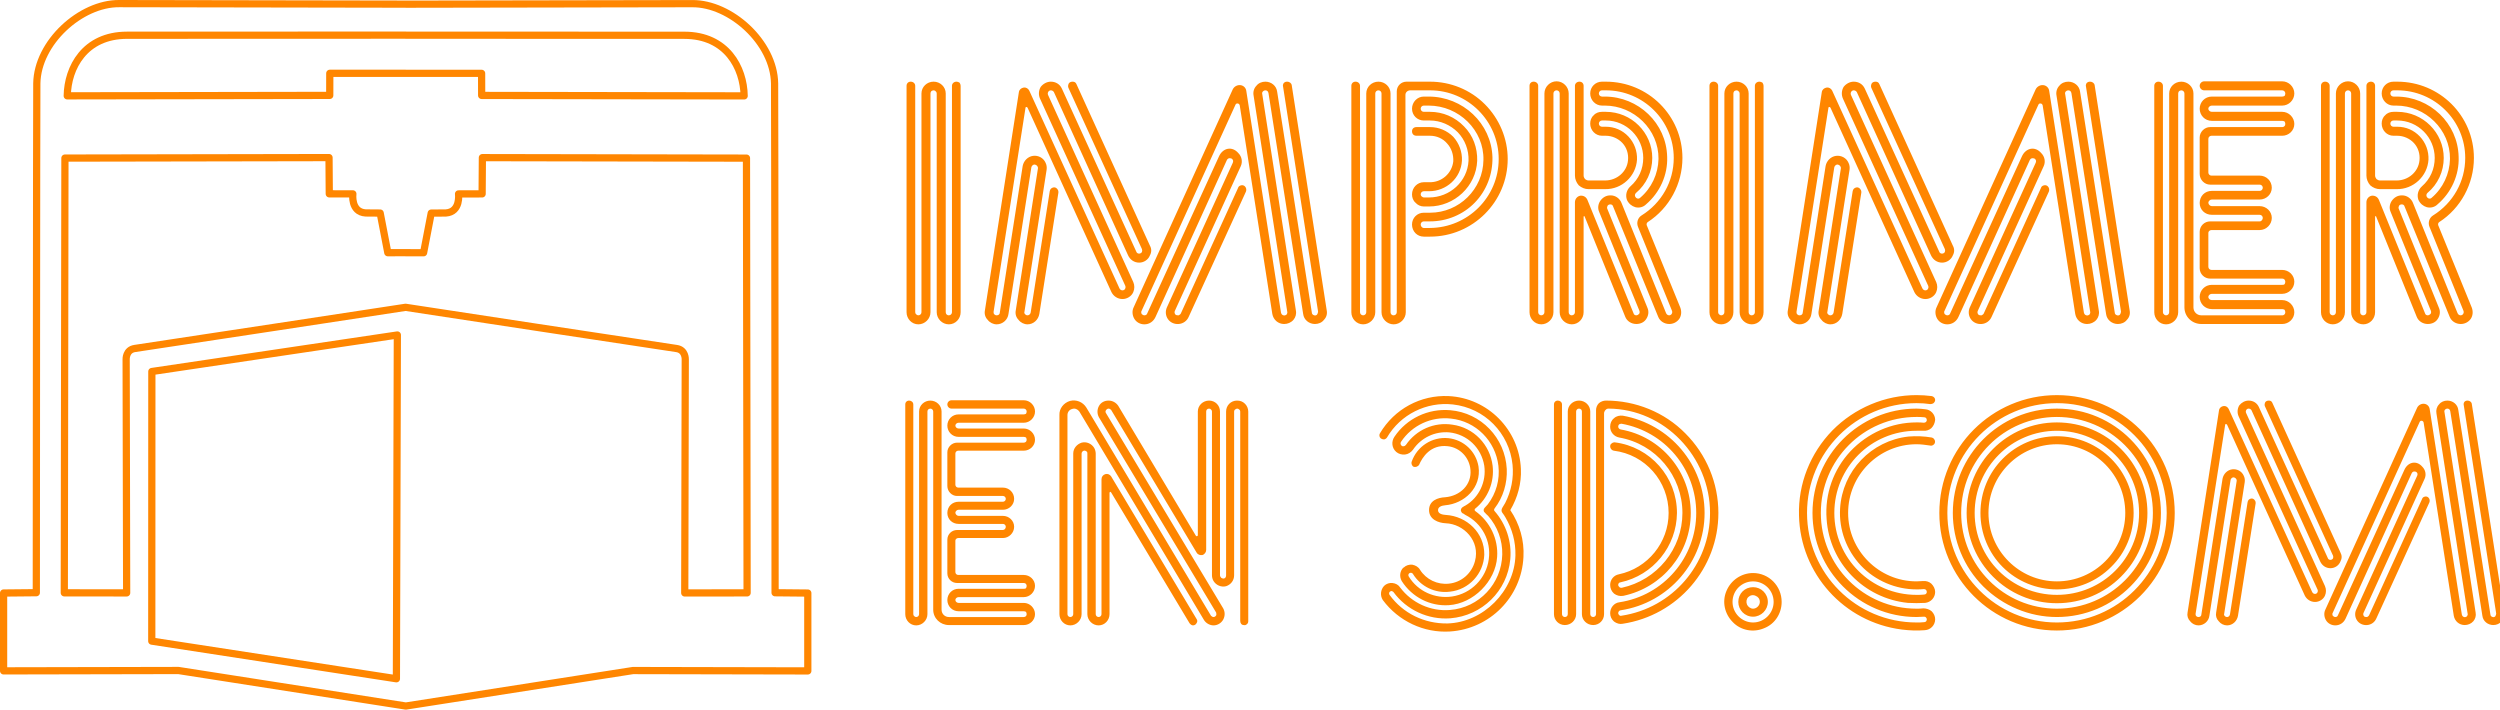
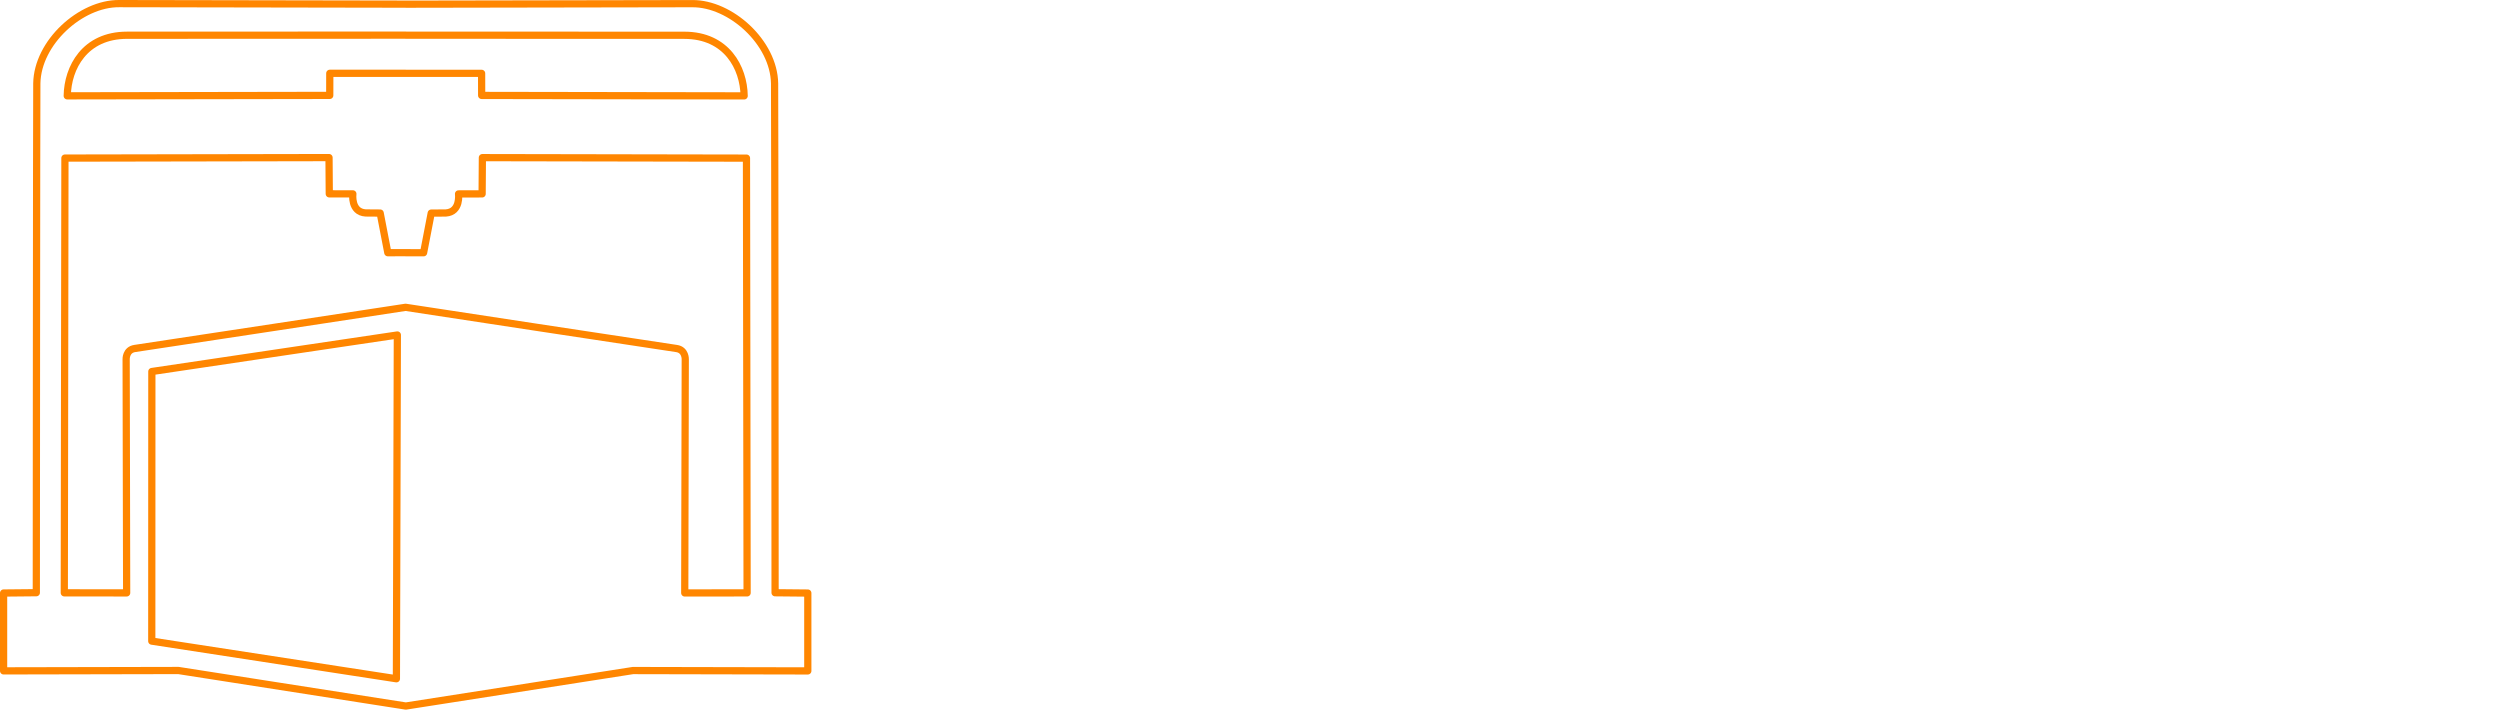
<svg xmlns="http://www.w3.org/2000/svg" width="242.058mm" height="68.709mm" viewBox="0 0 242.058 68.709" id="svg1" xml:space="preserve">
  <defs id="defs1" />
  <g id="layer1" transform="translate(-26.753,-13.604)">
    <g id="g1" transform="translate(-13.911,-48.303)">
      <path id="path24" style="display:inline;fill:none;fill-opacity:1;stroke:#ff8600;stroke-width:0.7;stroke-linecap:round;stroke-linejoin:round;stroke-dasharray:none;stroke-opacity:1" d="m 79.933,62.307 -27.734,-0.05 v -2.7e-5 c -3.71,-0.03 -7.908,3.759 -7.97,7.728 -0.024,1.545 -0.048,49.309 -0.048,49.309 l -3.168,0.031 v 7.538 l 16.93,-0.036 22.007,3.439 m -0.006,-61.261 -7.348,1.42e-4 -0.005,2.138 -25.416,0.043 c 0.045,-2.72 1.689,-5.863 5.784,-5.867 2.607,-0.003 27,-0.01 27,-0.01 m -0.025,26.352 c 0,0 -23.999,3.664 -26.214,3.986 -0.879,0.127 -0.842,1.043 -0.842,1.043 l 0.049,22.623 -6.037,-0.007 0.061,-42.093 25.57,-0.048 0.025,3.51 2.283,0.003 c 0,0 -0.23,1.748 1.232,1.847 0.441,0 1.413,0.011 1.413,0.011 l 0.74,3.839 1.749,-0.005 m -0.826,7.972 -0.091,33.285 -23.686,-3.645 0.008,-26.104 z m 0.821,-32.031 27.734,-0.05 v -2.7e-5 c 3.71,-0.03 7.908,3.759 7.97,7.728 0.024,1.545 0.048,49.309 0.048,49.309 l 3.168,0.031 v 7.538 l -16.93,-0.036 -22.007,3.439 m 0.006,-61.261 7.348,1.42e-4 0.005,2.138 25.416,0.043 c -0.045,-2.72 -1.689,-5.863 -5.784,-5.867 -2.607,-0.003 -27,-0.01 -27,-0.01 m 0.025,26.352 c 0,0 23.999,3.664 26.214,3.986 0.879,0.127 0.842,1.043 0.842,1.043 l -0.049,22.623 6.037,-0.007 -0.061,-42.093 -25.57,-0.048 -0.025,3.51 -2.283,0.003 c 0,0 0.23,1.748 -1.232,1.847 -0.441,0 -1.413,0.011 -1.413,0.011 l -0.74,3.839 -1.749,-0.005" />
      <g id="text1" style="font-size:117.333px;line-height:110px;font-family:NeoNeon;-inkscape-font-specification:NeoNeon;letter-spacing:0px;word-spacing:0px;white-space:pre;fill:#ff8600;stroke-width:2.646;stroke-linecap:round;stroke-linejoin:round;stroke-miterlimit:0" transform="matrix(0.265,0,0,0.265,11.302,-5.388)" aria-label="IMPRIMER&#10;EN 3D.COM">
-         <path style="font-size:126.667px;fill:#ff8600;fill-opacity:1" d="m 460.269,283.781 c -0.887,0 -1.647,0.633 -1.647,1.52 v 82.714 c 0,0.633 -0.507,1.14 -1.14,1.14 -0.38,0 -0.633,-0.127 -0.887,-0.38 -0.127,-0.127 -0.253,-0.507 -0.253,-0.76 v -79.927 c 0,-2.407 -2.027,-4.307 -4.433,-4.307 -2.407,0 -4.433,1.9 -4.433,4.307 v 79.927 c 0,0.633 -0.507,1.14 -1.14,1.14 -0.253,0 -0.633,-0.127 -0.76,-0.38 -0.253,-0.127 -0.38,-0.507 -0.38,-0.76 v -82.714 c 0,-0.887 -0.76,-1.52 -1.647,-1.52 -0.887,0 -1.52,0.633 -1.52,1.52 v 82.714 c 0,2.407 1.9,4.433 4.307,4.433 2.407,0 4.433,-2.027 4.433,-4.433 v -79.927 c 0,-0.253 0.127,-0.633 0.253,-0.76 0.253,-0.253 0.633,-0.38 0.887,-0.38 0.253,0 0.633,0.127 0.76,0.38 0.253,0.127 0.38,0.507 0.38,0.76 v 79.927 c 0,2.407 2.027,4.433 4.433,4.433 2.407,0 4.307,-2.027 4.307,-4.433 v -82.714 c 0,-0.38 -0.127,-0.76 -0.38,-1.14 -0.38,-0.253 -0.76,-0.38 -1.14,-0.38 z m 64.6,73.214 -31.16,-68.4 c -0.127,-0.38 -0.127,-0.76 0.127,-1.14 0.127,-0.253 0.507,-0.507 0.887,-0.507 0.507,0 0.887,0.253 1.14,0.633 l 27.107,59.66 c 0.76,1.647 2.28,2.66 4.053,2.66 1.647,0 3.293,-1.013 3.927,-2.66 0.633,-1.14 0.633,-2.407 0,-3.547 l -26.853,-59.027 c -0.253,-0.633 -0.76,-0.887 -1.393,-0.887 -0.633,0 -1.14,0.253 -1.393,0.633 -0.253,0.507 -0.38,1.14 -0.127,1.647 l 26.853,58.9 c 0.127,0.38 0.127,0.633 0,1.013 -0.127,0.38 -0.633,0.633 -1.013,0.633 -0.507,0 -0.887,-0.253 -1.013,-0.633 l -27.233,-59.66 c -0.76,-1.647 -2.28,-2.533 -4.053,-2.533 -1.393,0 -2.787,0.76 -3.673,1.9 -0.76,1.267 -0.887,2.913 -0.253,4.307 l 31.16,68.4 c 0.127,0.253 0.127,0.633 0,0.887 -0.127,0.507 -0.633,0.76 -1.013,0.76 -0.507,0 -0.887,-0.253 -1.14,-0.76 l -32.933,-72.2 c -0.38,-0.76 -1.14,-1.267 -2.027,-1.14 -0.887,0.127 -1.647,0.76 -1.773,1.647 L 470.655,367.381 c -0.253,1.267 0.127,2.533 1.013,3.42 0.76,1.013 2.027,1.647 3.293,1.647 2.153,0 4.053,-1.647 4.307,-3.8 l 8.36,-53.58 c 0.127,-0.507 0.507,-0.887 1.013,-1.013 0.507,0 1.013,0.253 1.267,0.76 0.127,0.127 0.127,0.38 0.127,0.633 l -8.107,51.933 c -0.253,1.267 0.127,2.533 1.013,3.42 0.76,1.013 2.027,1.647 3.293,1.647 2.153,0 3.927,-1.647 4.307,-3.8 l 6.967,-44.333 c 0,-0.38 0,-0.633 -0.127,-0.887 -0.38,-0.76 -1.013,-1.14 -1.647,-1.013 -0.76,0.127 -1.267,0.633 -1.393,1.393 l -6.967,44.333 c -0.127,0.633 -0.633,1.013 -1.14,1.013 -0.38,0 -0.633,-0.127 -0.887,-0.38 -0.253,-0.253 -0.38,-0.633 -0.253,-0.887 l 8.107,-51.933 c 0.127,-0.887 0,-1.773 -0.38,-2.533 -0.76,-1.773 -2.66,-2.787 -4.56,-2.533 -1.9,0.253 -3.42,1.773 -3.8,3.673 l -8.36,53.58 c 0,0.633 -0.507,1.013 -1.14,1.013 -0.38,0 -0.633,-0.127 -0.887,-0.38 -0.253,-0.253 -0.253,-0.633 -0.253,-0.887 l 11.653,-74.48 c 0,-0.253 0.127,-0.38 0.38,-0.38 0.127,0 0.253,0.127 0.38,0.253 l 30.653,67.387 c 0.76,1.52 2.28,2.533 4.053,2.533 1.647,0 3.293,-1.013 3.927,-2.533 0.507,-1.14 0.507,-2.533 0,-3.673 z m 70.68,10.387 -12.793,-82.334 c -0.127,-0.76 -0.887,-1.267 -1.647,-1.267 -0.507,0 -0.887,0.127 -1.267,0.507 -0.253,0.38 -0.38,0.887 -0.253,1.267 l 12.793,82.207 c 0,0.38 -0.127,0.76 -0.38,1.14 -0.253,0.253 -0.633,0.38 -1.013,0.253 -0.507,-0.127 -0.887,-0.507 -0.887,-1.013 l -12.667,-80.687 c -0.253,-2.153 -2.153,-3.673 -4.307,-3.673 -1.267,0 -2.533,0.507 -3.293,1.52 -0.887,0.887 -1.267,2.28 -1.013,3.547 l 12.287,78.914 c 0.127,0.38 0,0.76 -0.253,1.14 -0.38,0.253 -0.76,0.38 -1.14,0.253 -0.507,-0.127 -0.76,-0.507 -0.887,-1.013 l -12.667,-80.94 c -0.127,-1.14 -1.013,-2.027 -2.153,-2.153 -1.14,-0.127 -2.28,0.507 -2.787,1.52 l -36.227,79.674 c -0.633,1.267 -0.507,2.913 0.253,4.18 0.76,1.267 2.153,2.027 3.673,2.027 1.773,0 3.293,-1.013 4.053,-2.66 l 26.093,-57.38 c 0.253,-0.507 0.76,-0.76 1.267,-0.633 0.507,0 0.887,0.38 1.013,0.887 0,0.253 0,0.507 -0.127,0.76 l -24.067,52.82 c -0.633,1.393 -0.507,3.04 0.38,4.307 0.887,1.267 2.407,1.9 3.927,1.773 1.647,-0.127 3.04,-1.14 3.673,-2.66 l 20.9,-45.727 c 0.253,-0.633 0.127,-1.393 -0.38,-1.9 -0.38,-0.38 -0.887,-0.507 -1.393,-0.38 -0.633,0.127 -1.013,0.507 -1.14,1.013 l -20.9,45.853 c -0.127,0.253 -0.507,0.507 -0.76,0.633 -0.38,0 -0.76,0 -1.013,-0.127 -0.507,-0.38 -0.633,-1.013 -0.38,-1.52 l 24.067,-52.82 c 0.76,-1.647 0.38,-3.547 -0.887,-4.813 -2.28,-2.66 -5.7,-1.9 -7.093,1.267 l -26.22,57.38 c -0.127,0.38 -0.507,0.633 -1.013,0.633 -0.38,0 -0.76,-0.253 -1.013,-0.507 -0.127,-0.38 -0.253,-0.76 0,-1.14 l 34.327,-75.367 c 0.127,-0.253 0.507,-0.507 0.76,-0.38 0.38,0 0.633,0.253 0.76,0.633 l 11.907,76.254 c 0.38,2.153 2.153,3.673 4.307,3.673 1.267,0 2.533,-0.507 3.42,-1.52 0.76,-0.887 1.14,-2.153 0.887,-3.42 L 571.989,288.341 c -0.127,-0.38 0,-0.76 0.253,-1.013 0.253,-0.253 0.507,-0.38 0.887,-0.38 0.633,0 1.013,0.38 1.14,1.013 l 12.667,80.687 c 0.253,2.153 2.153,3.673 4.307,3.673 1.267,0 2.533,-0.507 3.293,-1.52 0.887,-0.887 1.267,-2.153 1.013,-3.42 z m 37.747,-83.6 h -8.613 c -1.9,0 -3.547,1.52 -3.547,3.547 v 80.687 c 0,0.633 -0.507,1.14 -1.14,1.14 -0.38,0 -0.633,-0.127 -0.887,-0.38 -0.127,-0.127 -0.253,-0.507 -0.253,-0.76 v -79.927 c 0,-2.407 -2.027,-4.307 -4.433,-4.307 -2.407,0 -4.433,1.9 -4.433,4.307 v 79.927 c 0,0.633 -0.507,1.14 -1.14,1.14 -0.633,0 -1.14,-0.507 -1.14,-1.14 v -82.714 c 0,-0.887 -0.76,-1.52 -1.647,-1.52 -0.887,0 -1.52,0.633 -1.52,1.52 v 82.714 c 0,2.407 1.9,4.433 4.307,4.433 2.407,0 4.433,-2.027 4.433,-4.433 v -79.927 c 0,-0.633 0.507,-1.14 1.14,-1.14 0.633,0 1.14,0.507 1.14,1.14 v 79.927 c 0,2.407 2.027,4.433 4.433,4.433 v 0 c 2.407,0 4.433,-2.027 4.433,-4.433 l -0.127,-79.42 c 0,-0.887 0.76,-1.647 1.773,-1.647 h 7.22 c 13.807,0 25.08,11.273 25.08,25.08 0,13.933 -11.273,25.08 -25.08,25.207 h -2.28 c -0.633,0 -1.14,-0.633 -1.14,-1.267 0,-0.633 0.507,-1.14 1.14,-1.14 h 2.28 c 6.08,0 12.033,-2.407 16.34,-6.84 4.307,-4.433 6.587,-10.387 6.46,-16.593 -0.38,-12.413 -10.893,-22.167 -23.307,-22.167 h -1.773 c -2.407,0 -4.307,2.027 -4.307,4.433 0,2.407 1.9,4.307 4.307,4.307 h 2.28 c 3.8,0 7.473,1.647 10.133,4.307 2.66,2.787 4.053,6.46 3.927,10.387 -0.38,7.6 -6.84,13.427 -14.44,13.427 h -1.9 c -0.253,0 -0.507,-0.127 -0.76,-0.38 -0.253,-0.127 -0.38,-0.507 -0.38,-0.76 0,-0.633 0.507,-1.14 1.14,-1.14 h 1.9 c 6.333,0 11.653,-4.813 12.033,-11.147 0.127,-3.293 -1.013,-6.333 -3.167,-8.74 -2.28,-2.28 -5.32,-3.547 -8.487,-3.547 h -4.94 c -1.013,0 -1.647,0.633 -1.647,1.52 0,1.013 0.633,1.647 1.647,1.647 h 4.94 c 2.407,0 4.687,1.013 6.207,2.787 1.647,1.773 2.407,4.18 2.28,6.587 -0.507,4.433 -4.307,7.727 -8.74,7.6 h -2.027 c -2.407,0 -4.307,2.027 -4.307,4.433 0,1.14 0.38,2.28 1.267,3.04 0.76,0.887 1.9,1.393 3.04,1.393 h 1.9 c 9.247,0 17.227,-7.347 17.607,-16.72 0.127,-4.687 -1.52,-9.247 -4.813,-12.54 -3.293,-3.42 -7.727,-5.32 -12.413,-5.32 h -2.28 c -0.633,0 -1.14,-0.507 -1.14,-1.14 0,-0.633 0.507,-1.14 1.14,-1.14 h 1.773 c 11.02,0 20.267,8.993 20.013,19.887 -0.127,10.64 -8.867,19.253 -19.507,19.253 h -2.28 c -2.407,0 -4.307,1.9 -4.307,4.307 0,2.533 1.9,4.433 4.307,4.433 h 2.28 c 15.58,0 28.373,-12.667 28.373,-28.373 0,-7.473 -3.04,-14.693 -8.36,-20.013 -5.32,-5.32 -12.54,-8.233 -20.013,-8.233 z m 79.167,52.44 c -0.127,-0.38 0,-0.887 0.38,-1.14 7.853,-5.067 12.667,-13.933 12.667,-23.433 0,-15.453 -12.54,-27.867 -27.993,-27.867 h -1.393 c -2.407,0 -4.307,1.9 -4.307,4.307 0,2.407 1.9,4.433 4.307,4.433 h 1.013 c 10.64,0 19.76,8.74 19.633,19.507 -0.127,5.447 -2.533,10.64 -6.713,14.187 -0.253,0.253 -0.633,0.38 -1.013,0.253 -0.38,-0.127 -0.633,-0.38 -0.76,-0.633 v 0 c -0.253,-0.507 -0.127,-1.013 0.253,-1.393 3.8,-3.167 5.953,-7.853 5.953,-12.793 0,-9.247 -7.6,-16.847 -16.973,-16.847 h -1.393 c -1.14,0 -2.28,0.38 -3.04,1.267 -0.887,0.76 -1.267,1.9 -1.267,3.04 0,2.407 1.9,4.433 4.307,4.433 h 1.393 c 2.28,0 4.56,1.013 6.08,2.66 1.52,1.647 2.28,3.927 2.027,6.333 -0.38,4.18 -4.053,7.347 -8.36,7.347 h -6.08 c -0.507,0 -0.887,-0.253 -1.267,-0.507 -0.253,-0.38 -0.507,-0.76 -0.507,-1.267 v -32.807 c 0,-0.887 -0.633,-1.52 -1.52,-1.52 -0.887,0 -1.647,0.633 -1.647,1.52 v 32.807 c 0,1.267 0.507,2.533 1.393,3.547 1.013,0.887 2.28,1.393 3.547,1.393 h 6.08 c 6.08,0.127 11.273,-4.687 11.653,-10.767 0.127,-3.167 -1.013,-6.207 -3.167,-8.487 -2.153,-2.28 -5.067,-3.547 -8.233,-3.547 h -1.393 c -0.633,0 -1.14,-0.507 -1.14,-1.14 0,-0.633 0.507,-1.14 1.14,-1.14 h 1.393 c 7.6,0 13.68,6.207 13.68,13.68 0,4.053 -1.647,7.727 -4.687,10.387 -1.393,1.267 -1.9,3.167 -1.267,4.94 0.633,1.393 1.773,2.28 3.04,2.66 1.393,0.38 2.913,0 3.927,-1.013 5.067,-4.307 7.98,-10.767 7.727,-17.353 -0.253,-12.287 -10.513,-22.04 -22.8,-22.04 h -1.013 c -0.633,0 -1.14,-0.507 -1.14,-1.14 0,-0.633 0.507,-1.14 1.14,-1.14 h 1.393 c 13.68,0 24.827,11.02 24.827,24.7 0,8.613 -4.433,16.467 -11.78,21.027 -1.393,0.887 -1.9,2.66 -1.267,4.18 l 12.413,30.653 c 0.127,0.38 0.127,0.76 -0.127,1.14 -0.127,0.253 -0.507,0.507 -0.887,0.507 -0.507,0 -0.887,-0.253 -1.14,-0.76 l -16.34,-40.407 c -0.633,-1.52 -2.153,-2.66 -3.927,-2.66 h -0.127 c -1.52,0 -2.787,0.76 -3.673,2.027 -0.76,1.14 -1.013,2.66 -0.38,4.053 4.18,10.26 12.287,30.4 14.693,36.1 0.127,0.38 0.127,0.76 -0.127,1.14 -0.253,0.253 -0.633,0.507 -1.013,0.507 -0.507,0 -0.887,-0.253 -1.013,-0.76 l -16.847,-41.42 c -0.507,-1.14 -1.52,-1.647 -2.66,-1.52 -1.14,0.253 -1.9,1.267 -1.9,2.407 v 40.153 c 0,0.633 -0.507,1.14 -1.14,1.14 -0.38,0 -0.633,-0.127 -0.887,-0.38 -0.127,-0.127 -0.253,-0.507 -0.253,-0.76 v -79.927 c 0,-2.407 -2.027,-4.433 -4.433,-4.433 v 0 c -2.407,0 -4.433,2.027 -4.433,4.433 v 79.927 c 0,0.633 -0.507,1.14 -1.14,1.14 -0.633,0 -1.14,-0.507 -1.14,-1.14 v -82.714 c 0,-0.887 -0.76,-1.52 -1.647,-1.52 -0.887,0 -1.52,0.633 -1.52,1.52 v 82.714 c 0,2.407 1.9,4.433 4.307,4.433 2.407,0 4.433,-2.027 4.433,-4.433 v -79.927 c 0,-0.633 0.507,-1.14 1.14,-1.14 0.633,0 1.14,0.507 1.14,1.14 v 79.927 c 0,2.407 2.027,4.433 4.433,4.433 2.407,0 4.307,-2.027 4.307,-4.433 v -34.96 c 0,0 0.127,-0.127 0.127,-0.127 0.127,0 0.253,0 0.253,0.127 l 14.82,36.607 c 0.633,1.647 2.28,2.66 4.053,2.66 1.52,0 2.913,-0.633 3.673,-1.9 0.76,-1.14 1.013,-2.66 0.38,-4.053 L 698.023,330.141 c -0.127,-0.253 0,-0.76 0.127,-1.013 0.253,-0.38 0.633,-0.507 1.013,-0.507 0.507,0 0.887,0.253 1.013,0.76 l 16.467,40.28 c 0.633,1.647 2.28,2.66 4.053,2.66 1.393,0 2.787,-0.633 3.673,-1.9 0.76,-1.14 0.887,-2.66 0.38,-4.053 z m 41.167,-52.44 c -0.887,0 -1.647,0.633 -1.647,1.52 v 82.714 c 0,0.633 -0.507,1.14 -1.14,1.14 -0.38,0 -0.633,-0.127 -0.887,-0.38 -0.127,-0.127 -0.253,-0.507 -0.253,-0.76 v -79.927 c 0,-2.407 -2.027,-4.307 -4.433,-4.307 -2.407,0 -4.433,1.9 -4.433,4.307 v 79.927 c 0,0.633 -0.507,1.14 -1.14,1.14 -0.253,0 -0.633,-0.127 -0.76,-0.38 -0.253,-0.127 -0.38,-0.507 -0.38,-0.76 v -82.714 c 0,-0.887 -0.76,-1.52 -1.647,-1.52 -0.887,0 -1.52,0.633 -1.52,1.52 v 82.714 c 0,2.407 1.9,4.433 4.307,4.433 2.407,0 4.433,-2.027 4.433,-4.433 v -79.927 c 0,-0.253 0.127,-0.633 0.253,-0.76 0.253,-0.253 0.633,-0.38 0.887,-0.38 0.253,0 0.633,0.127 0.76,0.38 0.253,0.127 0.38,0.507 0.38,0.76 v 79.927 c 0,2.407 2.027,4.433 4.433,4.433 2.407,0 4.307,-2.027 4.307,-4.433 v -82.714 c 0,-0.38 -0.127,-0.76 -0.38,-1.14 -0.38,-0.253 -0.76,-0.38 -1.14,-0.38 z m 64.6,73.214 -31.16,-68.4 c -0.127,-0.38 -0.127,-0.76 0.127,-1.14 0.127,-0.253 0.507,-0.507 0.887,-0.507 0.507,0 0.887,0.253 1.14,0.633 l 27.107,59.66 c 0.76,1.647 2.28,2.66 4.053,2.66 1.647,0 3.293,-1.013 3.927,-2.66 0.633,-1.14 0.633,-2.407 0,-3.547 l -26.853,-59.027 c -0.253,-0.633 -0.76,-0.887 -1.393,-0.887 -0.633,0 -1.14,0.253 -1.393,0.633 -0.253,0.507 -0.38,1.14 -0.127,1.647 l 26.853,58.9 c 0.127,0.38 0.127,0.633 0,1.013 -0.127,0.38 -0.633,0.633 -1.013,0.633 -0.507,0 -0.887,-0.253 -1.013,-0.633 l -27.233,-59.66 c -0.76,-1.647 -2.28,-2.533 -4.053,-2.533 -1.393,0 -2.787,0.76 -3.673,1.9 -0.76,1.267 -0.887,2.913 -0.253,4.307 l 31.16,68.4 c 0.127,0.253 0.127,0.633 0,0.887 -0.127,0.507 -0.633,0.76 -1.013,0.76 -0.507,0 -0.887,-0.253 -1.14,-0.76 l -32.933,-72.2 c -0.38,-0.76 -1.14,-1.267 -2.027,-1.14 -0.887,0.127 -1.647,0.76 -1.773,1.647 l -12.413,79.8 c -0.253,1.267 0.127,2.533 1.013,3.42 0.76,1.013 2.027,1.647 3.293,1.647 2.153,0 4.053,-1.647 4.307,-3.8 l 8.36,-53.58 c 0.127,-0.507 0.507,-0.887 1.013,-1.013 0.507,0 1.013,0.253 1.267,0.76 0.127,0.127 0.127,0.38 0.127,0.633 l -8.107,51.933 c -0.253,1.267 0.127,2.533 1.013,3.42 0.76,1.013 2.027,1.647 3.293,1.647 2.153,0 3.927,-1.647 4.307,-3.8 l 6.967,-44.333 c 0,-0.38 0,-0.633 -0.127,-0.887 -0.38,-0.76 -1.013,-1.14 -1.647,-1.013 -0.76,0.127 -1.267,0.633 -1.393,1.393 l -6.967,44.333 c -0.127,0.633 -0.633,1.013 -1.14,1.013 -0.38,0 -0.633,-0.127 -0.887,-0.38 -0.253,-0.253 -0.38,-0.633 -0.253,-0.887 l 8.107,-51.933 c 0.127,-0.887 0,-1.773 -0.38,-2.533 -0.76,-1.773 -2.66,-2.787 -4.56,-2.533 -1.9,0.253 -3.42,1.773 -3.8,3.673 l -8.36,53.58 c 0,0.633 -0.507,1.013 -1.14,1.013 -0.38,0 -0.633,-0.127 -0.887,-0.38 -0.253,-0.253 -0.253,-0.633 -0.253,-0.887 l 11.653,-74.48 c 0,-0.253 0.127,-0.38 0.38,-0.38 0.127,0 0.253,0.127 0.38,0.253 l 30.653,67.387 c 0.76,1.52 2.28,2.533 4.053,2.533 1.647,0 3.293,-1.013 3.927,-2.533 0.507,-1.14 0.507,-2.533 0,-3.673 z m 70.68,10.387 -12.793,-82.334 c -0.127,-0.76 -0.887,-1.267 -1.647,-1.267 -0.507,0 -0.887,0.127 -1.267,0.507 -0.253,0.38 -0.38,0.887 -0.253,1.267 l 12.793,82.207 c 0,0.38 -0.127,0.76 -0.38,1.14 -0.253,0.253 -0.633,0.38 -1.013,0.253 -0.507,-0.127 -0.887,-0.507 -0.887,-1.013 l -12.667,-80.687 c -0.253,-2.153 -2.153,-3.673 -4.307,-3.673 -1.267,0 -2.533,0.507 -3.293,1.52 -0.887,0.887 -1.267,2.28 -1.013,3.547 l 12.287,78.914 c 0.127,0.38 0,0.76 -0.253,1.14 -0.38,0.253 -0.76,0.38 -1.14,0.253 -0.507,-0.127 -0.76,-0.507 -0.887,-1.013 l -12.667,-80.94 c -0.127,-1.14 -1.013,-2.027 -2.153,-2.153 -1.14,-0.127 -2.28,0.507 -2.787,1.52 l -36.227,79.674 c -0.633,1.267 -0.507,2.913 0.253,4.18 0.76,1.267 2.153,2.027 3.673,2.027 1.773,0 3.293,-1.013 4.053,-2.66 l 26.093,-57.38 c 0.253,-0.507 0.76,-0.76 1.267,-0.633 0.507,0 0.887,0.38 1.013,0.887 0,0.253 0,0.507 -0.127,0.76 l -24.067,52.82 c -0.633,1.393 -0.507,3.04 0.38,4.307 0.887,1.267 2.407,1.9 3.927,1.773 1.647,-0.127 3.04,-1.14 3.673,-2.66 l 20.9,-45.727 c 0.253,-0.633 0.127,-1.393 -0.38,-1.9 -0.38,-0.38 -0.887,-0.507 -1.393,-0.38 -0.633,0.127 -1.013,0.507 -1.14,1.013 l -20.9,45.853 c -0.127,0.253 -0.507,0.507 -0.76,0.633 -0.38,0 -0.76,0 -1.013,-0.127 -0.507,-0.38 -0.633,-1.013 -0.38,-1.52 l 24.067,-52.82 c 0.76,-1.647 0.38,-3.547 -0.887,-4.813 -2.28,-2.66 -5.7,-1.9 -7.093,1.267 l -26.22,57.38 c -0.127,0.38 -0.507,0.633 -1.013,0.633 -0.38,0 -0.76,-0.253 -1.013,-0.507 -0.127,-0.38 -0.253,-0.76 0,-1.14 l 34.327,-75.367 c 0.127,-0.253 0.507,-0.507 0.76,-0.38 0.38,0 0.633,0.253 0.76,0.633 l 11.907,76.254 c 0.38,2.153 2.153,3.673 4.307,3.673 1.267,0 2.533,-0.507 3.42,-1.52 0.76,-0.887 1.14,-2.153 0.887,-3.42 l -12.287,-79.04 c -0.127,-0.38 0,-0.76 0.253,-1.013 0.253,-0.253 0.507,-0.38 0.887,-0.38 0.633,0 1.013,0.38 1.14,1.013 l 12.667,80.687 c 0.253,2.153 2.153,3.673 4.307,3.673 1.267,0 2.533,-0.507 3.293,-1.52 0.887,-0.887 1.267,-2.153 1.013,-3.42 z m 30.02,-74.86 h 25.713 c 2.407,0 4.433,-2.027 4.433,-4.433 0,-2.407 -2.027,-4.433 -4.433,-4.433 h -28.5 c -0.887,0 -1.647,0.76 -1.647,1.647 0,0.887 0.76,1.647 1.647,1.647 h 28.5 c 0.633,0 1.14,0.507 1.14,1.14 0,0.38 -0.127,0.633 -0.253,0.887 -0.253,0.127 -0.507,0.253 -0.887,0.253 h -25.713 c -2.533,0 -4.433,2.027 -4.433,4.433 0,2.407 1.9,4.433 4.433,4.433 h 25.713 c 0.38,0 0.633,0.127 0.887,0.253 0.127,0.253 0.253,0.507 0.253,0.887 0,0.253 -0.127,0.633 -0.253,0.76 -0.253,0.253 -0.507,0.38 -0.887,0.38 h -26.347 c -2.027,0 -3.8,1.773 -3.8,3.8 v 13.3 c 0,2.153 1.773,3.927 3.8,3.927 h 18.113 c 0.633,0 1.14,0.507 1.14,1.14 0,0.633 -0.507,1.14 -1.14,1.14 h -17.48 c -2.533,0 -4.433,1.9 -4.433,4.433 0,2.407 1.9,4.307 4.433,4.307 h 17.48 c 0.633,0 1.14,0.507 1.14,1.14 0,0.633 -0.507,1.267 -1.14,1.267 h -18.113 c -2.027,0 -3.8,1.647 -3.8,3.8 v 13.3 c 0,2.153 1.773,3.8 3.8,3.8 h 26.347 c 0.38,0 0.633,0.127 0.887,0.38 0.127,0.253 0.253,0.507 0.253,0.76 0,0.38 -0.127,0.633 -0.253,0.887 -0.253,0.253 -0.507,0.253 -0.887,0.253 h -25.713 c -2.533,0 -4.433,2.027 -4.433,4.433 0,2.407 1.9,4.433 4.433,4.433 h 25.713 c 0.38,0 0.633,0.127 0.887,0.253 0.127,0.253 0.253,0.633 0.253,0.887 0,0.253 -0.127,0.633 -0.253,0.76 -0.253,0.253 -0.507,0.38 -0.887,0.38 h -29.513 c -1.647,0 -2.913,-1.267 -2.913,-2.913 v -78.154 c 0,-2.407 -2.027,-4.307 -4.433,-4.307 -2.407,0 -4.433,1.9 -4.433,4.307 v 79.927 c 0,0.633 -0.507,1.14 -1.14,1.14 -0.253,0 -0.633,-0.127 -0.76,-0.38 -0.253,-0.127 -0.38,-0.507 -0.38,-0.76 v -82.714 c 0,-0.887 -0.76,-1.52 -1.647,-1.52 -0.887,0 -1.52,0.633 -1.52,1.52 v 82.714 c 0,2.407 1.9,4.433 4.307,4.433 2.407,0 4.433,-2.027 4.433,-4.433 v -79.927 c 0,-0.253 0.127,-0.633 0.253,-0.76 0.253,-0.253 0.633,-0.38 0.887,-0.38 0.633,0 1.14,0.507 1.14,1.14 v 78.154 c 0,3.42 2.787,6.08 6.207,6.08 h 29.513 c 2.407,0 4.433,-1.9 4.433,-4.307 0,-2.407 -2.027,-4.433 -4.433,-4.433 h -25.713 c -0.633,0 -1.267,-0.507 -1.267,-1.14 0,-0.633 0.633,-1.14 1.267,-1.14 h 25.713 c 2.407,0 4.433,-2.027 4.433,-4.433 0,-2.407 -2.027,-4.307 -4.433,-4.307 h -25.84 c -0.633,0 -1.14,-0.507 -1.14,-1.14 v -12.413 c 0,-0.507 0.507,-1.013 1.14,-1.013 h 17.607 c 2.407,0 4.433,-2.027 4.433,-4.433 0,-2.407 -2.027,-4.307 -4.433,-4.307 h -17.48 c -0.633,0 -1.267,-0.633 -1.267,-1.267 0,-0.253 0.127,-0.507 0.38,-0.76 0.253,-0.253 0.507,-0.38 0.887,-0.38 h 17.48 c 2.407,0 4.433,-1.9 4.433,-4.307 0,-2.533 -2.027,-4.433 -4.433,-4.433 h -17.607 c -0.633,0 -1.14,-0.507 -1.14,-1.14 v -12.287 c 0,-0.633 0.507,-1.14 1.14,-1.14 h 25.84 c 2.407,0 4.433,-1.9 4.433,-4.307 0,-2.407 -2.027,-4.433 -4.433,-4.433 h -25.713 c -0.633,0 -1.267,-0.507 -1.267,-1.14 0,-0.633 0.633,-1.14 1.267,-1.14 z m 82.714,43.7 c -0.127,-0.38 0,-0.887 0.38,-1.14 7.853,-5.067 12.667,-13.933 12.667,-23.433 0,-15.453 -12.54,-27.867 -27.993,-27.867 h -1.393 c -2.407,0 -4.307,1.9 -4.307,4.307 0,2.407 1.9,4.433 4.307,4.433 h 1.013 c 10.64,0 19.76,8.74 19.633,19.507 -0.127,5.447 -2.533,10.64 -6.713,14.187 -0.253,0.253 -0.633,0.38 -1.013,0.253 -0.38,-0.127 -0.633,-0.38 -0.76,-0.633 v 0 c -0.253,-0.507 -0.127,-1.013 0.253,-1.393 3.8,-3.167 5.953,-7.853 5.953,-12.793 0,-9.247 -7.6,-16.847 -16.973,-16.847 h -1.393 c -1.14,0 -2.28,0.38 -3.04,1.267 -0.887,0.76 -1.267,1.9 -1.267,3.04 0,2.407 1.9,4.433 4.307,4.433 h 1.393 c 2.28,0 4.56,1.013 6.08,2.66 1.52,1.647 2.28,3.927 2.027,6.333 -0.38,4.18 -4.053,7.347 -8.36,7.347 h -6.08 c -0.507,0 -0.887,-0.253 -1.267,-0.507 -0.253,-0.38 -0.507,-0.76 -0.507,-1.267 v -32.807 c 0,-0.887 -0.633,-1.52 -1.52,-1.52 -0.887,0 -1.647,0.633 -1.647,1.52 v 32.807 c 0,1.267 0.507,2.533 1.393,3.547 1.013,0.887 2.28,1.393 3.547,1.393 h 6.08 c 6.08,0.127 11.273,-4.687 11.653,-10.767 0.127,-3.167 -1.013,-6.207 -3.167,-8.487 -2.153,-2.28 -5.067,-3.547 -8.233,-3.547 h -1.393 c -0.633,0 -1.14,-0.507 -1.14,-1.14 0,-0.633 0.507,-1.14 1.14,-1.14 h 1.393 c 7.6,0 13.68,6.207 13.68,13.68 0,4.053 -1.647,7.727 -4.687,10.387 -1.393,1.267 -1.9,3.167 -1.267,4.94 0.633,1.393 1.773,2.28 3.04,2.66 1.393,0.38 2.913,0 3.927,-1.013 5.067,-4.307 7.98,-10.767 7.727,-17.353 -0.253,-12.287 -10.513,-22.04 -22.8,-22.04 h -1.013 c -0.633,0 -1.14,-0.507 -1.14,-1.14 0,-0.633 0.507,-1.14 1.14,-1.14 h 1.393 c 13.68,0 24.827,11.02 24.827,24.7 0,8.613 -4.433,16.467 -11.78,21.027 -1.393,0.887 -1.9,2.66 -1.267,4.18 l 12.413,30.653 c 0.127,0.38 0.127,0.76 -0.127,1.14 -0.127,0.253 -0.507,0.507 -0.887,0.507 -0.507,0 -0.887,-0.253 -1.14,-0.76 l -16.34,-40.407 c -0.633,-1.52 -2.153,-2.66 -3.927,-2.66 h -0.127 c -1.52,0 -2.787,0.76 -3.673,2.027 -0.76,1.14 -1.013,2.66 -0.38,4.053 4.18,10.26 12.287,30.4 14.693,36.1 0.127,0.38 0.127,0.76 -0.127,1.14 -0.253,0.253 -0.633,0.507 -1.013,0.507 -0.507,0 -0.887,-0.253 -1.013,-0.76 l -16.847,-41.42 c -0.507,-1.14 -1.52,-1.647 -2.66,-1.52 -1.14,0.253 -1.9,1.267 -1.9,2.407 v 40.153 c 0,0.633 -0.507,1.14 -1.14,1.14 -0.38,0 -0.633,-0.127 -0.887,-0.38 -0.127,-0.127 -0.253,-0.507 -0.253,-0.76 v -79.927 c 0,-2.407 -2.027,-4.433 -4.433,-4.433 v 0 c -2.407,0 -4.433,2.027 -4.433,4.433 v 79.927 c 0,0.633 -0.507,1.14 -1.14,1.14 -0.633,0 -1.14,-0.507 -1.14,-1.14 v -82.714 c 0,-0.887 -0.76,-1.52 -1.647,-1.52 -0.887,0 -1.52,0.633 -1.52,1.52 v 82.714 c 0,2.407 1.9,4.433 4.307,4.433 2.407,0 4.433,-2.027 4.433,-4.433 v -79.927 c 0,-0.633 0.507,-1.14 1.14,-1.14 0.633,0 1.14,0.507 1.14,1.14 v 79.927 c 0,2.407 2.027,4.433 4.433,4.433 2.407,0 4.307,-2.027 4.307,-4.433 v -34.96 c 0,0 0.127,-0.127 0.127,-0.127 0.127,0 0.253,0 0.253,0.127 l 14.82,36.607 c 0.633,1.647 2.28,2.66 4.053,2.66 1.52,0 2.913,-0.633 3.673,-1.9 0.76,-1.14 1.013,-2.66 0.38,-4.053 L 987.204,330.141 c -0.127,-0.253 0,-0.76 0.127,-1.013 0.253,-0.38 0.633,-0.507 1.013,-0.507 0.507,0 0.887,0.253 1.013,0.76 l 16.467,40.28 c 0.633,1.647 2.28,2.66 4.053,2.66 1.393,0 2.787,-0.633 3.673,-1.9 0.76,-1.14 0.887,-2.66 0.38,-4.053 z" id="path1" />
-         <path d="m 461.039,408.401 h 23.819 c 2.229,0 4.107,-1.877 4.107,-4.107 0,-2.229 -1.877,-4.107 -4.107,-4.107 h -26.4 c -0.821,0 -1.525,0.704 -1.525,1.525 0,0.821 0.704,1.525 1.525,1.525 h 26.4 c 0.587,0 1.056,0.469 1.056,1.056 0,0.352 -0.117,0.587 -0.235,0.821 -0.235,0.117 -0.469,0.235 -0.821,0.235 h -23.819 c -2.347,0 -4.107,1.877 -4.107,4.107 0,2.229 1.76,4.107 4.107,4.107 h 23.819 c 0.352,0 0.587,0.117 0.821,0.235 0.117,0.235 0.235,0.469 0.235,0.821 0,0.235 -0.117,0.587 -0.235,0.704 -0.235,0.235 -0.469,0.352 -0.821,0.352 h -24.405 c -1.877,0 -3.52,1.643 -3.52,3.52 v 12.32 c 0,1.995 1.643,3.637 3.52,3.637 h 16.779 c 0.587,0 1.056,0.469 1.056,1.056 0,0.587 -0.469,1.056 -1.056,1.056 h -16.192 c -2.347,0 -4.107,1.76 -4.107,4.107 0,2.229 1.76,3.989 4.107,3.989 h 16.192 c 0.587,0 1.056,0.469 1.056,1.056 0,0.587 -0.469,1.173 -1.056,1.173 h -16.779 c -1.877,0 -3.52,1.525 -3.52,3.52 v 12.32 c 0,1.995 1.643,3.52 3.52,3.52 h 24.405 c 0.352,0 0.587,0.117 0.821,0.352 0.117,0.235 0.235,0.469 0.235,0.704 0,0.352 -0.117,0.587 -0.235,0.821 -0.235,0.235 -0.469,0.235 -0.821,0.235 h -23.819 c -2.347,0 -4.107,1.877 -4.107,4.107 0,2.229 1.76,4.107 4.107,4.107 h 23.819 c 0.352,0 0.587,0.117 0.821,0.235 0.117,0.235 0.235,0.587 0.235,0.821 0,0.235 -0.117,0.587 -0.235,0.704 -0.235,0.235 -0.469,0.352 -0.821,0.352 h -27.339 c -1.525,0 -2.699,-1.173 -2.699,-2.699 v -72.394 c 0,-2.229 -1.877,-3.989 -4.107,-3.989 -2.229,0 -4.107,1.76 -4.107,3.989 v 74.037 c 0,0.587 -0.469,1.056 -1.056,1.056 -0.235,0 -0.587,-0.117 -0.704,-0.352 -0.235,-0.117 -0.352,-0.469 -0.352,-0.704 v -76.618 c 0,-0.821 -0.704,-1.408 -1.525,-1.408 -0.821,0 -1.408,0.587 -1.408,1.408 v 76.618 c 0,2.229 1.76,4.107 3.989,4.107 2.229,0 4.107,-1.877 4.107,-4.107 v -74.037 c 0,-0.235 0.117,-0.587 0.235,-0.704 0.235,-0.235 0.587,-0.352 0.821,-0.352 0.587,0 1.056,0.469 1.056,1.056 v 72.394 c 0,3.168 2.581,5.632 5.749,5.632 h 27.339 c 2.229,0 4.107,-1.76 4.107,-3.989 0,-2.229 -1.877,-4.107 -4.107,-4.107 h -23.819 c -0.587,0 -1.173,-0.469 -1.173,-1.056 0,-0.587 0.587,-1.056 1.173,-1.056 h 23.819 c 2.229,0 4.107,-1.877 4.107,-4.107 0,-2.229 -1.877,-3.989 -4.107,-3.989 h -23.936 c -0.587,0 -1.056,-0.469 -1.056,-1.056 v -11.499 c 0,-0.469 0.469,-0.939 1.056,-0.939 h 16.309 c 2.229,0 4.107,-1.877 4.107,-4.107 0,-2.229 -1.877,-3.989 -4.107,-3.989 h -16.192 c -0.587,0 -1.173,-0.587 -1.173,-1.173 0,-0.235 0.117,-0.469 0.352,-0.704 0.235,-0.235 0.469,-0.352 0.821,-0.352 h 16.192 c 2.229,0 4.107,-1.76 4.107,-3.989 0,-2.347 -1.877,-4.107 -4.107,-4.107 h -16.309 c -0.587,0 -1.056,-0.469 -1.056,-1.056 v -11.381 c 0,-0.587 0.469,-1.056 1.056,-1.056 h 23.936 c 2.229,0 4.107,-1.76 4.107,-3.989 0,-2.229 -1.877,-4.107 -4.107,-4.107 h -23.819 c -0.587,0 -1.173,-0.469 -1.173,-1.056 0,-0.587 0.587,-1.056 1.173,-1.056 z m 101.728,-8.096 c -2.229,0 -3.989,1.76 -3.989,3.989 v 59.84 c 0,1.056 -0.821,1.525 -1.76,0.939 -0.235,-0.235 -0.469,-0.587 -0.469,-0.939 v -59.84 c 0,-2.229 -1.76,-3.989 -3.989,-3.989 -2.229,0 -4.107,1.76 -4.107,3.989 v 45.173 c 0,0.235 -0.117,0.352 -0.235,0.352 -0.235,0.117 -0.352,0 -0.469,-0.117 L 519.354,402.183 c -0.821,-1.173 -2.112,-1.877 -3.52,-1.877 -1.525,0 -2.816,0.704 -3.52,1.995 -0.704,1.291 -0.704,2.816 0,4.107 l 42.827,71.338 c 0.117,0.352 0.117,0.821 0,1.056 -0.235,0.352 -0.587,0.587 -0.939,0.587 -0.352,0 -0.704,-0.235 -0.939,-0.469 l -45.525,-76.032 c -1.291,-2.112 -3.755,-3.051 -5.984,-2.464 -2.347,0.704 -3.989,2.816 -3.872,5.163 v 72.746 c 0,2.229 1.76,4.107 3.989,4.107 2.229,0 4.107,-1.877 4.107,-4.107 v -58.666 c 0,-0.469 0.352,-0.939 0.821,-1.056 0.352,-0.117 0.939,0.117 1.173,0.469 0.117,0.117 0.117,0.352 0.117,0.587 v 58.666 c 0,2.229 1.877,4.107 4.107,4.107 2.229,0 3.989,-1.877 3.989,-4.107 v -44.352 c 0,-0.117 0.117,-0.235 0.235,-0.352 0.117,0 0.235,0.117 0.352,0.235 l 28.629,47.755 c 0.352,0.469 0.821,0.821 1.291,0.821 0.587,0 1.056,-0.352 1.291,-0.821 0.352,-0.469 0.352,-1.056 0,-1.525 l -31.211,-52.096 c -0.469,-0.704 -1.291,-1.056 -2.112,-0.821 -0.821,0.235 -1.408,0.939 -1.408,1.877 v 49.28 c 0,0.587 -0.469,1.056 -1.056,1.056 -0.587,0 -1.056,-0.469 -1.056,-1.056 v -58.666 c 0,-0.704 -0.235,-1.525 -0.587,-2.112 -0.939,-1.525 -2.816,-2.347 -4.576,-1.877 -1.76,0.587 -3.051,2.112 -3.051,3.989 v 58.666 c 0,0.587 -0.469,1.056 -1.056,1.056 -0.587,0 -1.056,-0.469 -1.056,-1.056 v -72.746 c 0,-1.056 0.704,-1.995 1.76,-2.229 0.939,-0.352 1.995,0.117 2.581,0.939 l 45.525,76.149 c 0.704,1.173 2.112,1.995 3.52,1.995 1.408,0 2.816,-0.821 3.52,-2.112 0.704,-1.291 0.704,-2.816 0,-4.107 l -42.827,-71.338 c -0.235,-0.352 -0.235,-0.704 0,-1.056 0.235,-0.352 0.587,-0.587 0.939,-0.587 0.352,0 0.704,0.235 0.939,0.469 l 31.211,52.096 c 0.469,0.821 1.291,1.056 2.112,0.939 0.821,-0.235 1.408,-1.056 1.408,-1.877 v -50.571 c 0,-0.235 0.117,-0.587 0.235,-0.704 0.235,-0.235 0.469,-0.352 0.821,-0.352 0.235,0 0.587,0.117 0.704,0.352 0.235,0.117 0.352,0.469 0.352,0.704 v 59.84 c 0,0.821 0.235,1.525 0.587,2.112 0.939,1.525 2.816,2.347 4.576,1.877 1.76,-0.587 2.933,-2.112 2.933,-3.989 v -59.84 c 0,-0.235 0.117,-0.587 0.352,-0.704 0.235,-0.235 0.469,-0.352 0.821,-0.352 0.235,0 0.469,0.117 0.704,0.352 0.235,0.117 0.352,0.469 0.352,0.704 v 76.501 c 0,0.821 0.469,1.525 1.291,1.525 0.469,0.117 0.821,0 1.173,-0.352 0.352,-0.235 0.469,-0.704 0.469,-1.056 v -76.618 c 0,-1.056 -0.469,-2.112 -1.173,-2.816 -0.821,-0.821 -1.76,-1.173 -2.933,-1.173 z m 99.85,40.011 c 2.699,-4.576 4.107,-9.739 3.872,-15.019 -0.587,-14.315 -12.085,-25.931 -26.4,-26.635 -10.208,-0.469 -19.829,4.693 -25.109,13.611 -0.352,0.587 -0.235,1.408 0.352,1.877 0.352,0.235 0.821,0.352 1.173,0.352 0.469,-0.117 0.821,-0.352 1.056,-0.704 4.928,-8.448 14.432,-13.141 24.053,-12.085 11.616,1.291 20.651,10.443 21.824,22.059 0.469,4.811 -0.469,9.621 -2.699,13.963 -0.352,0.587 -0.704,1.173 -1.056,1.76 -0.352,0.587 -0.352,1.291 0,1.76 0.469,0.587 0.821,1.173 1.173,1.76 2.464,4.224 3.755,8.917 3.637,13.845 -0.352,13.024 -11.733,24.523 -24.875,24.875 -8.331,0.117 -16.192,-3.637 -21.12,-10.443 -0.235,-0.352 -0.235,-0.821 0.117,-1.173 0.117,-0.117 0.469,-0.235 0.704,-0.235 0.235,0.117 0.469,0.235 0.587,0.352 4.811,6.571 12.672,10.208 20.768,9.621 11.616,-0.939 20.885,-9.973 21.941,-21.589 0.587,-6.453 -1.525,-12.789 -5.749,-17.6 -0.235,-0.235 -0.235,-0.587 0,-0.939 3.168,-4.107 4.693,-9.269 4.459,-14.432 -0.587,-11.381 -9.387,-20.533 -20.651,-21.472 -8.096,-0.704 -15.957,3.051 -20.416,9.739 -1.173,1.76 -0.939,4.107 0.704,5.515 0.821,0.704 1.995,1.056 3.168,0.939 1.173,-0.117 2.229,-0.821 2.933,-1.76 2.933,-4.341 7.979,-6.805 13.259,-6.336 6.571,0.704 11.733,5.632 12.789,12.203 0.821,5.749 -1.877,11.616 -6.923,14.549 -0.352,0.117 -0.587,0.352 -0.821,0.469 -0.469,0.235 -0.821,0.704 -0.821,1.291 0.117,0.469 0.352,1.056 0.939,1.173 0.235,0.117 0.469,0.352 0.704,0.469 6.101,3.051 9.504,9.504 8.565,16.192 -0.939,7.04 -6.453,12.555 -13.376,13.611 -6.219,0.939 -12.555,-1.877 -15.84,-7.275 -0.235,-0.352 -0.235,-0.821 0.117,-1.173 0.235,-0.117 0.469,-0.235 0.704,-0.235 0.352,0.117 0.587,0.235 0.704,0.469 2.816,4.576 8.096,7.157 13.493,6.453 6.923,-0.704 12.32,-6.571 12.555,-13.493 0.117,-7.979 -6.336,-14.08 -14.08,-14.549 -1.877,-0.117 -2.816,-0.704 -2.816,-1.76 0,-1.173 1.291,-1.643 2.581,-1.76 7.04,-0.587 13.376,-6.453 12.203,-14.197 -0.939,-5.515 -5.397,-9.739 -11.029,-10.325 -5.867,-0.587 -11.381,2.933 -13.376,8.565 -0.235,0.587 0,1.291 0.469,1.76 v 0 c 0.352,0.235 0.821,0.235 1.291,0.117 0.352,-0.117 0.704,-0.352 0.939,-0.704 1.173,-2.699 4.107,-7.509 10.443,-6.805 4.459,0.469 7.979,4.107 8.331,8.683 0.469,5.397 -3.755,9.504 -9.269,9.973 -2.581,0.117 -5.867,1.173 -5.867,4.693 0,3.403 3.403,4.693 6.101,4.811 6.571,0.235 12.672,6.453 10.677,13.845 -1.173,4.459 -4.928,7.744 -9.504,8.213 -4.224,0.469 -8.331,-1.525 -10.56,-5.045 -0.587,-1.056 -1.643,-1.643 -2.816,-1.877 -1.173,-0.117 -2.347,0.235 -3.168,1.056 h -0.117 c -1.291,1.291 -1.525,3.285 -0.587,4.928 3.755,5.867 10.325,9.269 17.248,8.8 8.917,-0.587 17.013,-8.683 17.6,-17.6 0.469,-6.571 -2.581,-12.907 -7.979,-16.779 -0.117,-0.117 -0.235,-0.235 -0.235,-0.352 0,-0.235 0,-0.352 0.117,-0.469 4.693,-3.755 7.157,-9.739 6.453,-15.723 -0.939,-7.744 -6.923,-13.963 -14.667,-15.019 -6.688,-1.056 -13.259,1.877 -17.013,7.392 -0.235,0.235 -0.469,0.469 -0.821,0.469 -0.235,0.117 -0.587,0 -0.821,-0.235 -0.352,-0.352 -0.469,-0.939 -0.117,-1.408 3.989,-5.984 11.029,-9.269 18.187,-8.448 9.152,0.939 16.309,8.213 17.365,17.248 0.587,5.045 -0.821,10.091 -3.872,14.08 -0.469,0.469 -0.821,0.939 -1.173,1.291 -0.469,0.469 -0.469,1.291 0,1.643 0.469,0.469 0.821,0.939 1.291,1.291 3.403,3.872 5.28,8.917 5.163,14.08 -0.235,10.677 -8.448,19.477 -19.125,20.299 -7.04,0.587 -13.963,-2.581 -18.187,-8.213 -0.587,-0.939 -1.643,-1.525 -2.816,-1.643 -1.056,-0.117 -2.229,0.235 -3.051,1.056 -1.291,1.408 -1.525,3.52 -0.469,5.163 5.749,7.744 15.019,12.085 24.523,11.499 14.667,-0.939 26.165,-12.672 26.869,-27.221 0.352,-6.101 -1.408,-12.085 -4.811,-17.131 z m 34.965,-40.011 c -0.939,0 -1.877,0.352 -2.581,0.939 -0.704,0.704 -1.056,1.643 -1.056,2.581 v 74.506 c 0,0.587 -0.469,1.056 -1.056,1.056 -0.587,0 -1.056,-0.469 -1.056,-1.056 v -74.037 c 0,-2.229 -1.877,-3.989 -4.107,-3.989 -2.229,0 -4.107,1.76 -4.107,3.989 v 74.037 c 0,0.235 -0.117,0.587 -0.235,0.704 -0.235,0.235 -0.469,0.352 -0.821,0.352 -0.587,0 -1.056,-0.469 -1.056,-1.056 v -76.618 c 0,-0.821 -0.704,-1.408 -1.525,-1.408 -0.821,0 -1.408,0.587 -1.408,1.408 v 76.618 c 0,2.229 1.76,3.989 3.989,3.989 2.229,0 4.107,-1.76 4.107,-3.989 v -74.037 c 0,-0.587 0.469,-1.056 1.056,-1.056 0.235,0 0.587,0.117 0.821,0.352 0.117,0.117 0.235,0.469 0.235,0.704 v 74.037 c 0,2.229 1.877,3.989 4.107,3.989 v 0 c 2.229,0 3.989,-1.76 3.989,-3.989 v -73.568 c 0.117,-0.352 0.235,-0.821 0.587,-1.056 0.235,-0.352 0.704,-0.469 1.056,-0.469 20.416,0.117 37.077,17.6 37.077,38.133 0,18.773 -13.728,34.731 -32.384,37.547 -0.235,0.117 -0.587,0 -0.821,-0.235 -0.235,-0.235 -0.352,-0.469 -0.352,-0.704 0,-0.587 0.469,-1.056 0.939,-1.056 17.6,-2.699 30.624,-17.835 30.624,-35.552 0,-17.6 -12.672,-32.501 -29.92,-35.552 -1.056,-0.117 -2.347,0.117 -3.168,0.939 -0.939,0.704 -1.408,1.877 -1.408,3.051 v 0.117 c 0,1.877 1.408,3.52 3.285,3.872 13.376,2.347 23.115,13.963 23.115,27.573 0,13.141 -9.269,24.523 -22.176,27.339 -0.352,0 -0.587,0 -0.821,-0.235 -0.235,-0.235 -0.469,-0.469 -0.469,-0.821 0,-0.469 0.352,-0.939 0.821,-0.939 11.968,-2.581 20.533,-13.141 20.651,-25.344 0,-13.141 -9.739,-24.171 -22.763,-25.813 -0.352,0 -0.821,0.117 -1.173,0.469 -0.352,0.235 -0.469,0.587 -0.469,1.056 0,0.704 0.587,1.408 1.291,1.525 11.499,1.408 20.064,11.147 20.064,22.763 0,10.795 -7.627,20.181 -18.187,22.411 -1.877,0.352 -3.168,1.995 -3.168,3.872 0,1.173 0.469,2.347 1.408,3.168 0.939,0.704 2.112,1.056 3.403,0.821 14.315,-3.051 24.64,-15.605 24.64,-30.272 0,-15.019 -10.795,-27.925 -25.579,-30.507 -0.587,-0.117 -0.939,-0.587 -0.939,-1.056 0,-0.352 0.117,-0.587 0.352,-0.821 0.235,-0.117 0.587,-0.235 0.821,-0.235 15.84,2.816 27.339,16.544 27.339,32.619 0,16.192 -11.851,30.155 -28.043,32.619 -1.995,0.235 -3.403,1.995 -3.403,3.989 0,1.173 0.469,2.229 1.408,3.051 0.939,0.704 2.112,1.056 3.168,0.821 20.064,-3.051 34.965,-20.299 34.965,-40.48 0,-10.912 -4.341,-21.355 -12.085,-29.099 -7.627,-7.744 -18.187,-11.968 -28.981,-11.968 z m 53.739,63.008 c -4.224,0 -8.096,2.581 -9.739,6.571 -1.643,3.872 -0.704,8.331 2.347,11.381 2.933,3.051 7.509,3.872 11.381,2.229 3.989,-1.525 6.453,-5.397 6.453,-9.621 0,-5.867 -4.693,-10.56 -10.443,-10.56 z m 0,18.069 c -4.107,0 -7.509,-3.403 -7.509,-7.509 0,-4.224 3.403,-7.509 7.509,-7.509 4.107,0 7.509,3.285 7.509,7.509 0,4.107 -3.403,7.509 -7.509,7.509 z m 0,-12.907 c -3.051,0 -5.397,2.347 -5.397,5.397 0,2.933 2.347,5.397 5.397,5.397 2.933,0 5.397,-2.464 5.397,-5.397 0,-3.051 -2.464,-5.397 -5.397,-5.397 z m 0,7.861 c -0.939,0 -1.877,-0.704 -2.229,-1.525 -0.352,-0.939 -0.235,-1.995 0.469,-2.699 0.704,-0.704 1.76,-0.939 2.699,-0.469 0.939,0.352 1.525,1.173 1.525,2.229 0,1.291 -1.173,2.464 -2.464,2.464 z m 62.539,-5.163 c -0.939,0.117 -1.877,0.117 -2.816,0.117 -16.544,0 -30.037,-13.376 -30.037,-29.92 0,-16.661 13.493,-30.037 30.037,-30.037 0.821,0 1.643,0 2.347,0 1.173,0.117 2.229,-0.235 3.051,-0.939 0.821,-0.821 1.291,-1.877 1.408,-3.051 0,-1.995 -1.643,-3.755 -3.637,-3.872 -1.056,-0.117 -2.112,-0.235 -3.168,-0.235 -21.003,0 -38.016,17.131 -38.016,38.133 0,20.885 17.013,38.016 38.016,38.016 0.939,0 1.76,-0.117 2.699,-0.117 0.235,0 0.469,0 0.704,0.235 0.235,0.235 0.352,0.469 0.352,0.704 0,0.587 -0.352,1.056 -0.939,1.056 -0.939,0.117 -1.877,0.117 -2.816,0.117 -22.059,0 -40.011,-17.952 -40.011,-40.011 0,-22.176 17.952,-40.128 40.011,-40.128 1.76,0 3.403,0.117 5.045,0.352 0.469,0 0.821,-0.117 1.173,-0.352 0.352,-0.352 0.587,-0.704 0.587,-1.173 0,-0.704 -0.587,-1.291 -1.291,-1.408 -1.877,-0.235 -3.637,-0.352 -5.515,-0.352 -11.499,0 -22.645,4.693 -30.741,12.907 -8.096,8.331 -12.555,19.477 -12.203,31.093 0.469,21.237 16.427,38.955 37.547,41.653 2.816,0.352 5.632,0.469 8.448,0.235 2.112,-0.117 3.755,-1.877 3.755,-3.989 0,-1.056 -0.469,-2.112 -1.291,-2.933 -0.821,-0.704 -1.995,-1.056 -3.051,-1.056 -0.821,0.117 -1.643,0.117 -2.464,0.117 -19.36,0 -34.965,-15.723 -34.965,-34.965 0,-19.36 15.605,-35.083 34.965,-35.083 0.939,0 1.877,0 2.816,0.117 0.587,0 0.939,0.469 0.939,1.056 0,0.235 -0.117,0.469 -0.352,0.704 -0.235,0.117 -0.469,0.235 -0.704,0.235 -0.939,-0.117 -1.76,-0.117 -2.699,-0.117 -9.152,0 -17.835,3.872 -24.171,10.56 -6.219,6.688 -9.387,15.605 -8.683,24.757 1.056,16.075 13.611,28.981 29.685,30.624 2.112,0.117 4.224,0.117 6.336,0 2.112,-0.235 3.637,-1.995 3.637,-3.989 0,-1.173 -0.587,-2.229 -1.408,-3.051 -0.821,-0.704 -1.877,-1.056 -3.051,-0.939 -0.704,0 -1.525,0.117 -2.347,0.117 -13.728,0 -24.992,-11.264 -24.992,-24.992 0,-13.845 11.264,-25.109 24.992,-25.109 1.643,0 3.285,0.235 4.928,0.469 0.704,0.235 1.525,-0.235 1.76,-0.939 0.117,-0.352 0.117,-0.821 -0.117,-1.173 -0.235,-0.469 -0.587,-0.704 -1.056,-0.821 -2.699,-0.469 -5.632,-0.587 -8.448,-0.352 -13.611,1.525 -24.171,12.555 -24.992,26.283 -0.469,7.744 2.347,15.253 7.627,20.885 5.28,5.515 12.672,8.683 20.299,8.683 0.939,0 1.76,0 2.699,-0.117 0.235,0 0.587,0.117 0.704,0.235 0.235,0.235 0.352,0.469 0.352,0.821 0,0.469 -0.352,0.939 -0.939,0.939 z m 48.459,-72.864 c -23.701,0 -42.944,19.243 -42.944,43.061 0,23.701 19.243,42.944 42.944,42.944 23.819,0 43.061,-19.243 43.061,-42.944 0,-23.819 -19.243,-43.061 -43.061,-43.061 z m 0,83.072 c -22.059,0 -40.011,-17.952 -40.011,-40.011 0,-22.176 17.952,-40.128 40.011,-40.128 22.176,0 40.011,17.952 40.128,40.128 -0.117,22.059 -17.952,40.011 -40.128,40.011 z m 0,-78.144 c -21.003,0 -38.016,17.131 -38.016,38.133 0,9.973 3.989,19.712 11.147,26.869 7.157,7.04 16.779,11.147 26.869,11.147 21.003,0 38.016,-17.131 38.016,-38.016 0,-21.003 -17.013,-38.133 -38.016,-38.133 z m 0,73.098 c -19.36,0 -34.965,-15.723 -34.965,-34.965 0,-19.36 15.605,-35.083 34.965,-35.083 19.36,0 35.083,15.723 35.083,35.083 0,19.243 -15.723,34.965 -35.083,34.965 z m 0,-68.053 c -18.187,0 -32.971,14.784 -32.971,33.088 0,18.187 14.784,32.971 32.971,32.971 18.304,0 33.088,-14.784 33.088,-32.971 0,-18.304 -14.784,-33.088 -33.088,-33.088 z m 0,63.008 c -16.544,0 -30.037,-13.376 -30.037,-29.92 0,-16.661 13.493,-30.037 30.037,-30.037 16.661,0 30.037,13.376 30.037,30.037 0,16.544 -13.376,29.92 -30.037,29.92 z m 0,-57.962 c -15.488,0 -27.925,12.555 -27.925,28.043 0,7.392 2.933,14.549 8.096,19.712 5.28,5.28 12.437,8.213 19.829,8.213 7.509,0 14.549,-2.933 19.829,-8.213 5.28,-5.163 8.213,-12.32 8.213,-19.712 0,-15.488 -12.555,-28.043 -28.043,-28.043 z m 0,53.035 c -13.728,0 -24.992,-11.264 -24.992,-24.992 0,-13.845 11.264,-25.109 24.992,-25.109 13.845,0 24.992,11.264 24.992,25.109 0,13.728 -11.147,24.992 -24.992,24.992 z m 97.973,1.76 -28.864,-63.36 c -0.117,-0.352 -0.117,-0.704 0.117,-1.056 0.117,-0.235 0.469,-0.469 0.821,-0.469 0.469,0 0.821,0.235 1.056,0.587 l 25.109,55.264 c 0.704,1.525 2.112,2.464 3.755,2.464 1.525,0 3.051,-0.939 3.637,-2.464 0.587,-1.056 0.587,-2.229 0,-3.285 L 941.049,401.127 c -0.235,-0.587 -0.704,-0.821 -1.291,-0.821 -0.587,0 -1.056,0.235 -1.291,0.587 -0.235,0.469 -0.352,1.056 -0.117,1.525 l 24.875,54.56 c 0.117,0.352 0.117,0.587 0,0.939 -0.117,0.352 -0.587,0.587 -0.939,0.587 -0.469,0 -0.821,-0.235 -0.939,-0.587 l -25.227,-55.264 c -0.704,-1.525 -2.112,-2.347 -3.755,-2.347 -1.291,0 -2.581,0.704 -3.403,1.76 -0.704,1.173 -0.821,2.699 -0.235,3.989 l 28.864,63.36 c 0.117,0.235 0.117,0.587 0,0.821 -0.117,0.469 -0.587,0.704 -0.939,0.704 -0.469,0 -0.821,-0.235 -1.056,-0.704 l -30.507,-66.88 c -0.352,-0.704 -1.056,-1.173 -1.877,-1.056 -0.821,0.117 -1.525,0.704 -1.643,1.525 l -11.499,73.92 c -0.235,1.173 0.117,2.347 0.939,3.168 0.704,0.939 1.877,1.525 3.051,1.525 1.995,0 3.755,-1.525 3.989,-3.52 l 7.744,-49.632 c 0.117,-0.469 0.469,-0.821 0.939,-0.939 0.469,0 0.939,0.235 1.173,0.704 0.117,0.117 0.117,0.352 0.117,0.587 l -7.509,48.107 c -0.235,1.173 0.117,2.347 0.939,3.168 0.704,0.939 1.877,1.525 3.051,1.525 1.995,0 3.637,-1.525 3.989,-3.52 l 6.453,-41.067 c 0,-0.352 0,-0.587 -0.117,-0.821 -0.352,-0.704 -0.939,-1.056 -1.525,-0.939 -0.704,0.117 -1.173,0.587 -1.291,1.291 l -6.453,41.067 c -0.117,0.587 -0.587,0.939 -1.056,0.939 -0.352,0 -0.587,-0.117 -0.821,-0.352 -0.235,-0.235 -0.352,-0.587 -0.235,-0.821 l 7.509,-48.107 c 0.117,-0.821 0,-1.643 -0.352,-2.347 -0.704,-1.643 -2.464,-2.581 -4.224,-2.347 -1.76,0.235 -3.168,1.643 -3.52,3.403 l -7.744,49.632 c 0,0.587 -0.469,0.939 -1.056,0.939 -0.352,0 -0.587,-0.117 -0.821,-0.352 -0.235,-0.235 -0.235,-0.587 -0.235,-0.821 l 10.795,-68.992 c 0,-0.235 0.117,-0.352 0.352,-0.352 0.117,0 0.235,0.117 0.352,0.235 l 28.395,62.421 c 0.704,1.408 2.112,2.347 3.755,2.347 1.525,0 3.051,-0.939 3.637,-2.347 0.469,-1.056 0.469,-2.347 0,-3.403 z m 65.472,9.621 -11.851,-76.266 c -0.117,-0.704 -0.821,-1.173 -1.525,-1.173 -0.469,0 -0.821,0.117 -1.173,0.469 -0.235,0.352 -0.352,0.821 -0.235,1.173 l 11.851,76.149 c 0,0.352 -0.117,0.704 -0.352,1.056 -0.235,0.235 -0.587,0.352 -0.939,0.235 -0.469,-0.117 -0.821,-0.469 -0.821,-0.939 l -11.733,-74.741 c -0.235,-1.995 -1.995,-3.403 -3.989,-3.403 -1.173,0 -2.347,0.469 -3.051,1.408 -0.821,0.821 -1.173,2.112 -0.939,3.285 l 11.381,73.098 c 0.117,0.352 0,0.704 -0.235,1.056 -0.352,0.235 -0.704,0.352 -1.056,0.235 -0.469,-0.117 -0.704,-0.469 -0.821,-0.939 l -11.733,-74.976 c -0.117,-1.056 -0.939,-1.877 -1.995,-1.995 -1.056,-0.117 -2.112,0.469 -2.581,1.408 l -33.557,73.802 c -0.587,1.173 -0.469,2.699 0.235,3.872 0.704,1.173 1.995,1.877 3.403,1.877 1.643,0 3.051,-0.939 3.755,-2.464 l 24.171,-53.152 c 0.235,-0.469 0.704,-0.704 1.173,-0.587 0.469,0 0.821,0.352 0.939,0.821 0,0.235 0,0.469 -0.117,0.704 l -22.293,48.928 c -0.587,1.291 -0.469,2.816 0.352,3.989 0.821,1.173 2.229,1.76 3.637,1.643 1.525,-0.117 2.816,-1.056 3.403,-2.464 l 19.36,-42.357 c 0.235,-0.587 0.117,-1.291 -0.352,-1.76 -0.352,-0.352 -0.821,-0.469 -1.291,-0.352 -0.587,0.117 -0.939,0.469 -1.056,0.939 l -19.36,42.475 c -0.117,0.235 -0.469,0.469 -0.704,0.587 -0.352,0 -0.704,0 -0.939,-0.117 -0.469,-0.352 -0.587,-0.939 -0.352,-1.408 l 22.293,-48.928 c 0.704,-1.525 0.352,-3.285 -0.821,-4.459 -2.112,-2.464 -5.28,-1.76 -6.571,1.173 l -24.288,53.152 c -0.117,0.352 -0.469,0.587 -0.939,0.587 -0.352,0 -0.704,-0.235 -0.939,-0.469 -0.117,-0.352 -0.235,-0.704 0,-1.056 l 31.797,-69.813 c 0.117,-0.235 0.469,-0.469 0.704,-0.352 0.352,0 0.587,0.235 0.704,0.587 l 11.029,70.634 c 0.352,1.995 1.995,3.403 3.989,3.403 1.173,0 2.347,-0.469 3.168,-1.408 0.704,-0.821 1.056,-1.995 0.821,-3.168 l -11.381,-73.216 c -0.117,-0.352 0,-0.704 0.235,-0.939 0.235,-0.235 0.469,-0.352 0.821,-0.352 0.587,0 0.939,0.352 1.056,0.939 l 11.733,74.741 c 0.235,1.995 1.995,3.403 3.989,3.403 1.173,0 2.347,-0.469 3.051,-1.408 0.821,-0.821 1.173,-1.995 0.939,-3.168 z" id="path2" style="fill:#ff8600;fill-opacity:1" />
-       </g>
+         </g>
    </g>
  </g>
</svg>